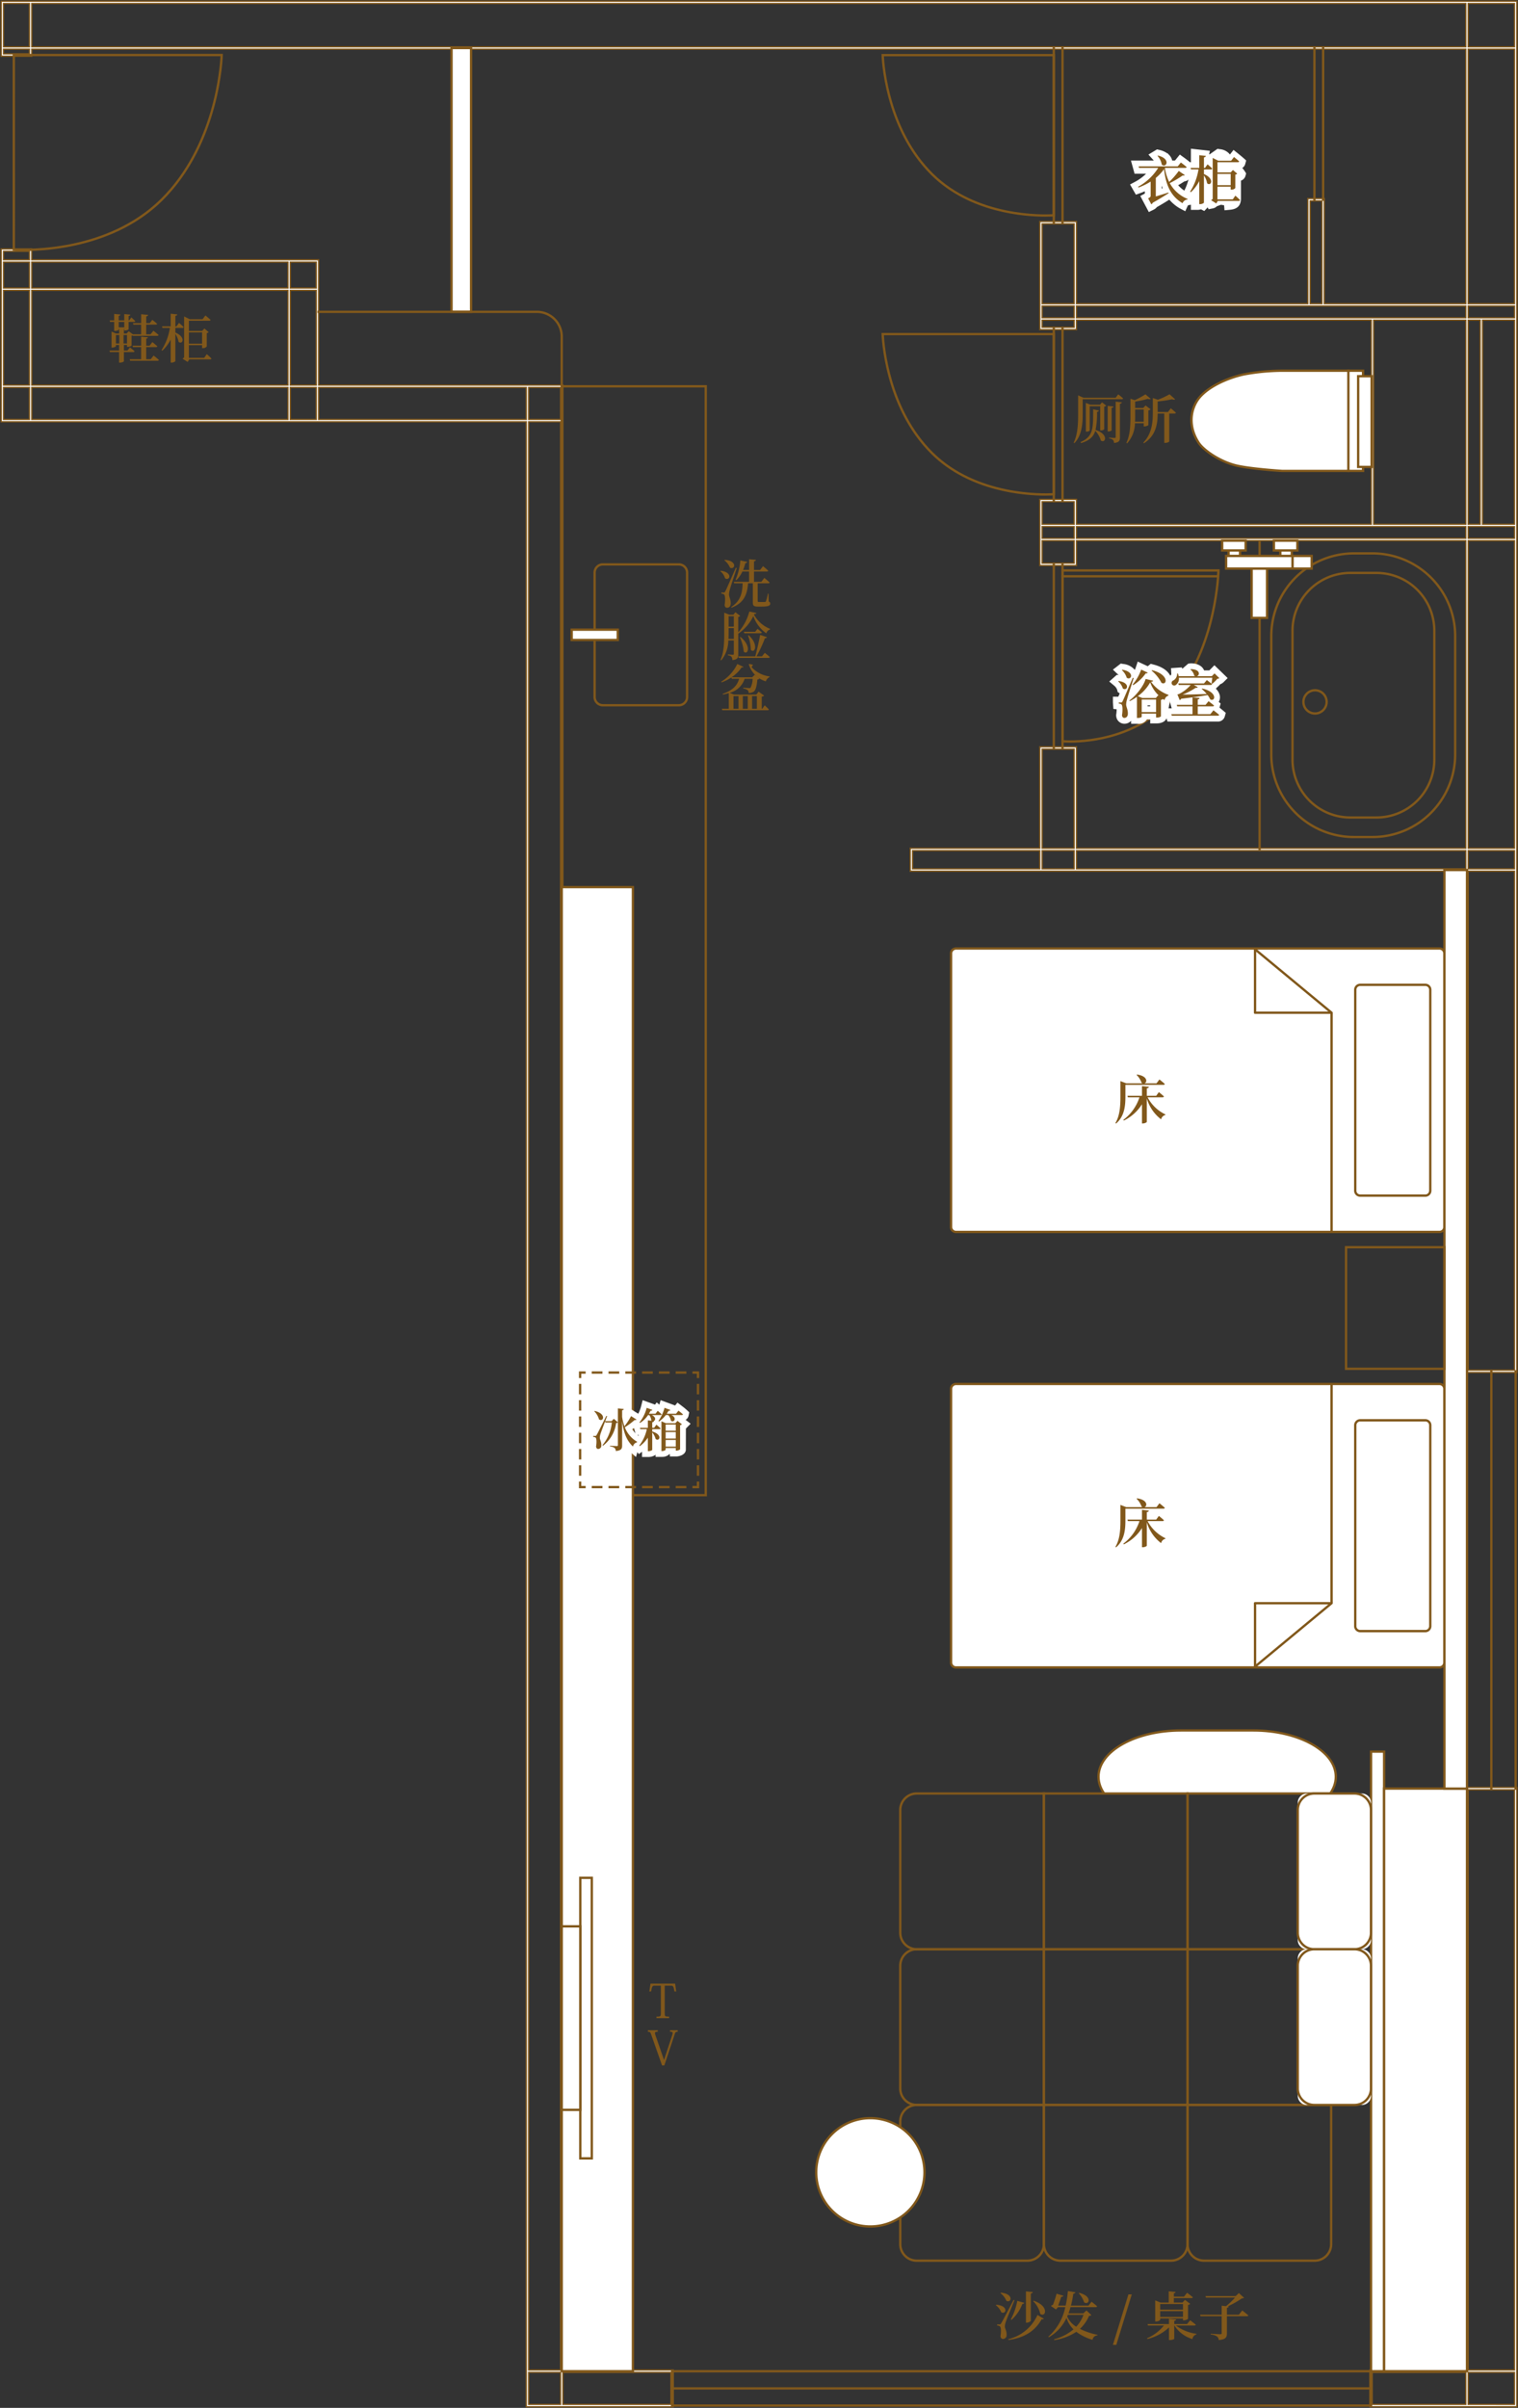
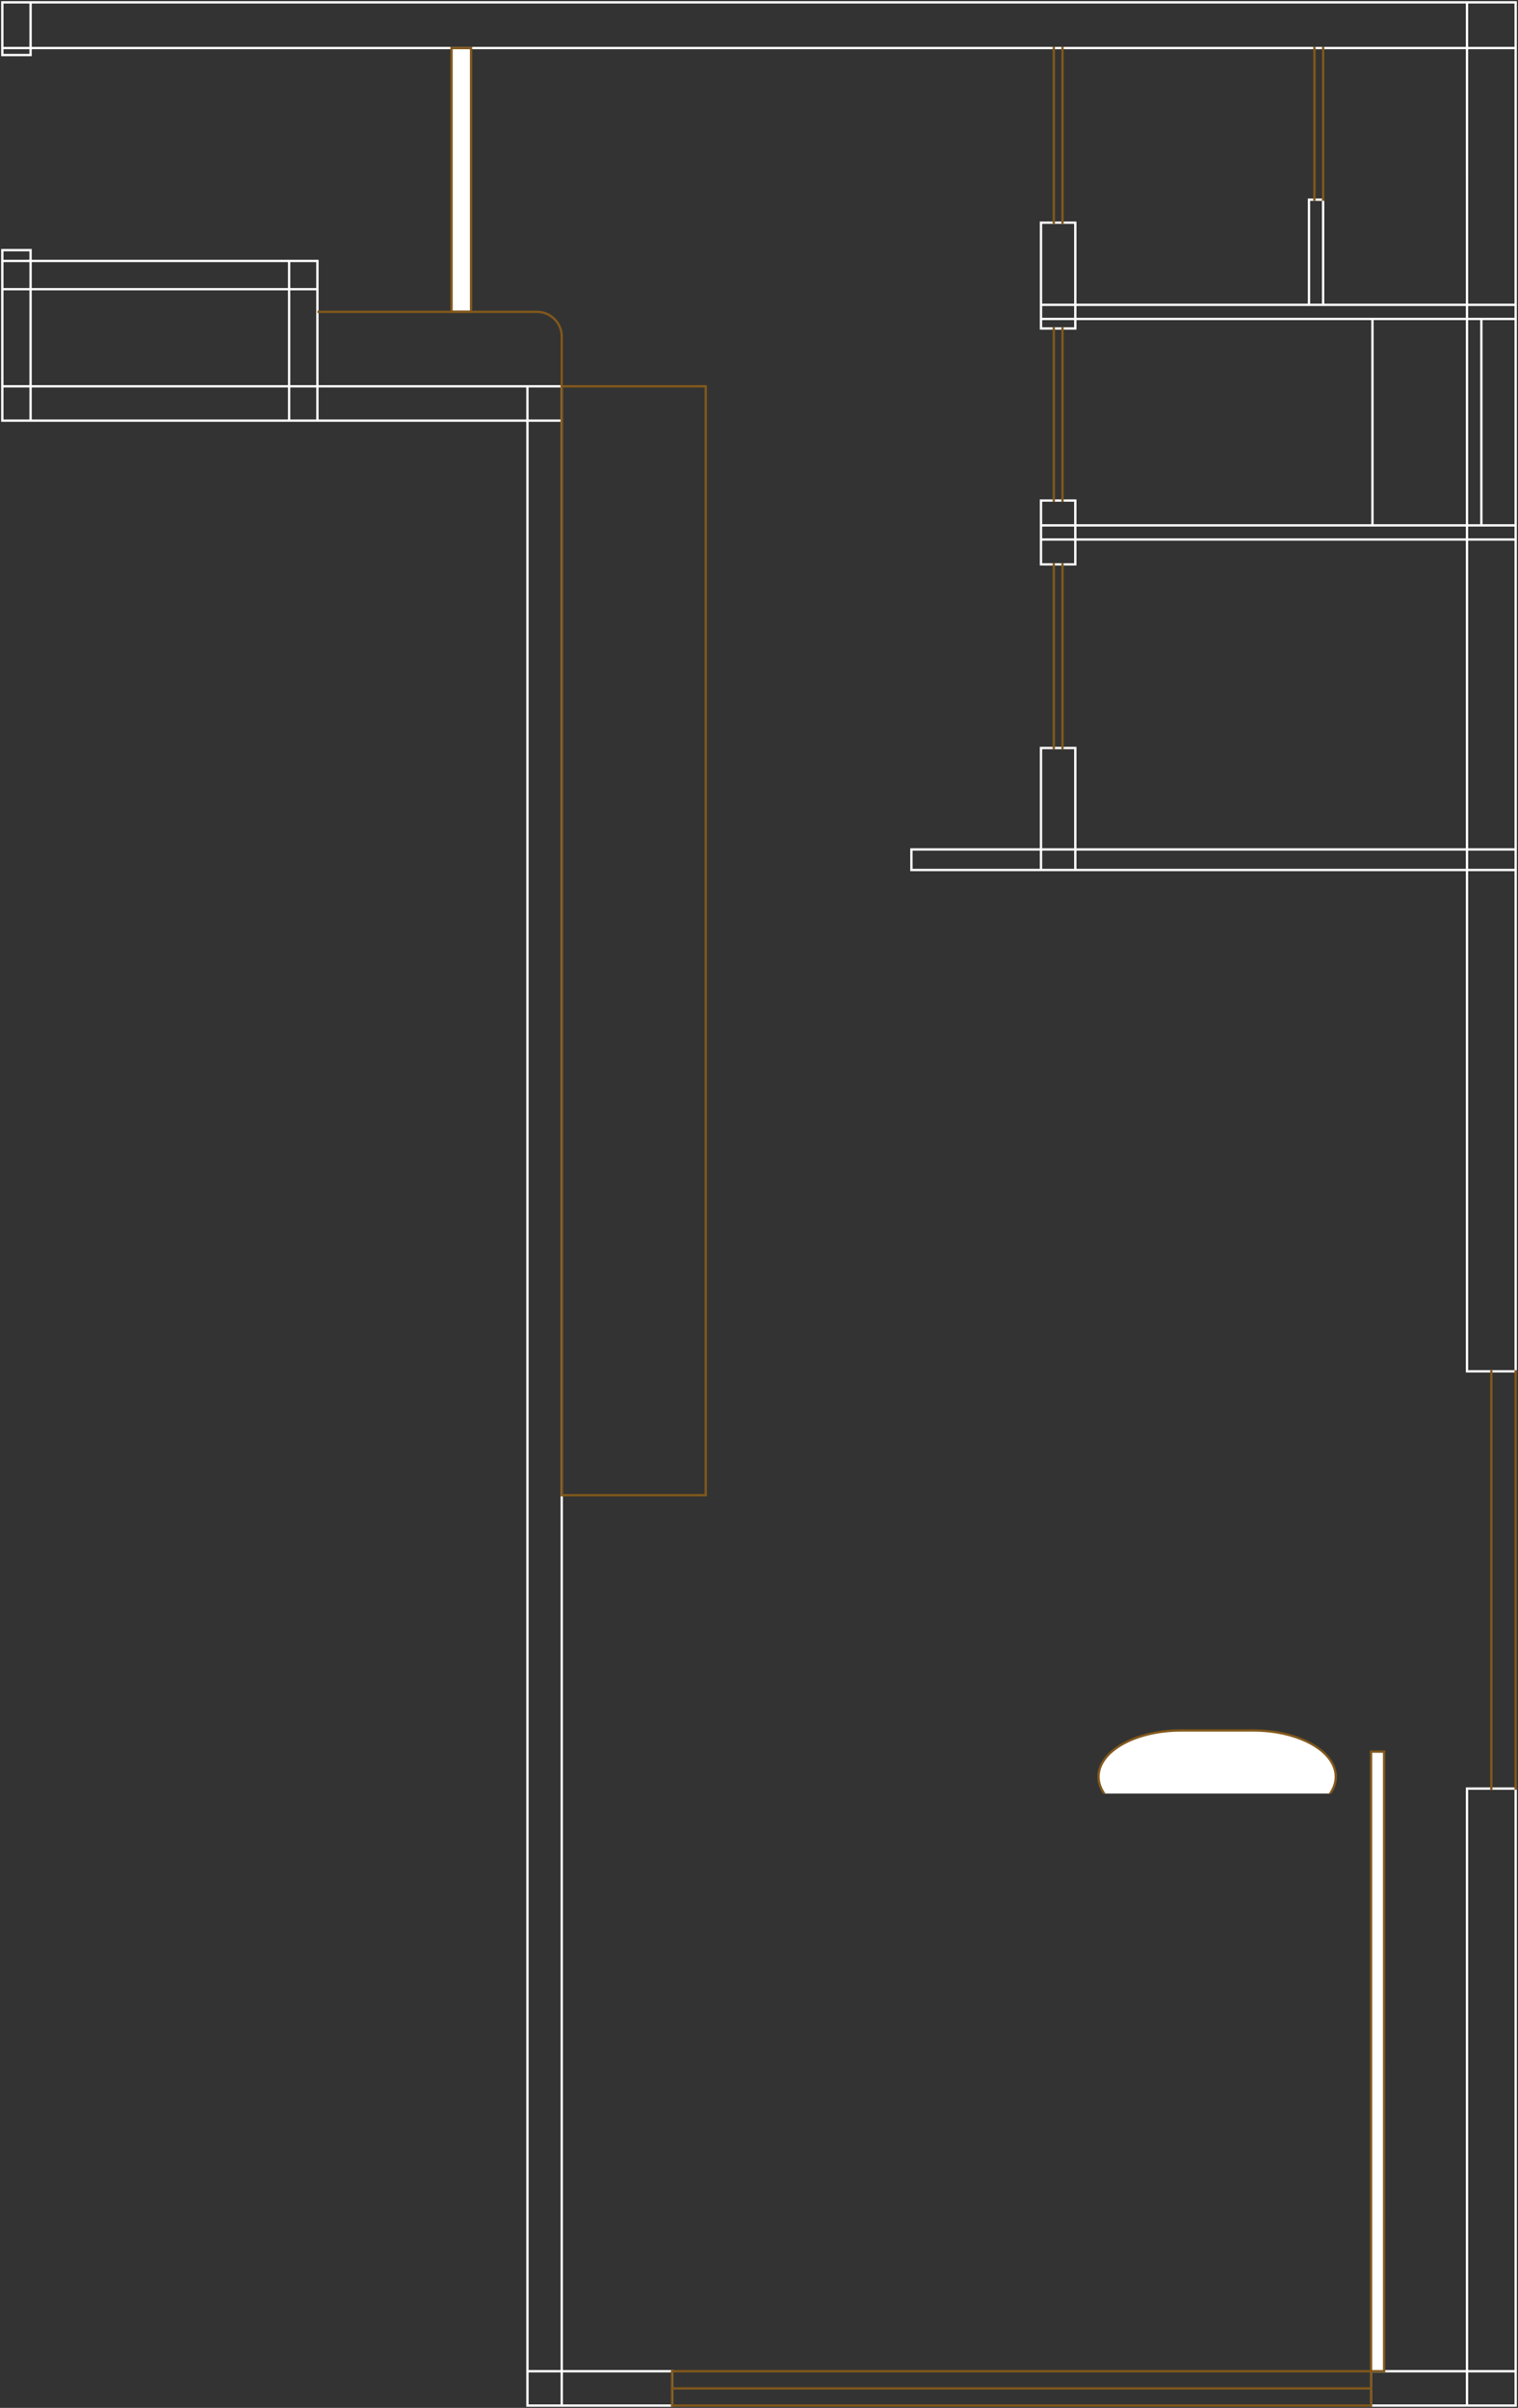
<svg xmlns="http://www.w3.org/2000/svg" width="473.429" height="750.633" viewBox="0 0 473.429 750.633">
  <rect x="0" y="0" width="473.429" height="750.633" fill="#333333" stroke="none" />
  <defs>
    <clipPath id="a">
-       <rect width="473.429" height="750.633" fill="none" />
-     </clipPath>
+       </clipPath>
    <clipPath id="d">
      <rect width="77.864" height="26.03" fill="none" />
    </clipPath>
    <clipPath id="f">
      <rect width="77.103" height="20.084" fill="none" />
    </clipPath>
  </defs>
  <path d="M427.786,739.405H457v9.972H427.786Zm29.942,0h14.444v9.972H457.728Zm0-181.63h14.444v180.9H457.728Zm-.727-.727v181.63H427.059v11.429H472.9V557.048ZM164.7,739.405h9.972v9.972H164.7Zm10.7,0h33.69v9.972H175.4ZM164.7,131.327h9.972V738.68H164.7ZM.927,120.624H9.014V130.6H.927Zm8.815,0H89.654V130.6H9.743Zm80.636,0h8.089V130.6H90.378Zm8.817,0H163.97V130.6H99.2Zm65.5,0h9.972V130.6H164.7ZM.927,90.36H9.014V119.9H.927Zm8.815,0H89.654V119.9H9.743Zm80.636,0h8.089V119.9H90.378ZM.927,81.545H9.014v8.089H.927Zm8.815,0H89.654v8.089H9.743Zm80.636,0h8.089v8.089H90.378ZM.927,78.168H9.014v2.65H.927ZM.2,77.44v53.887H163.97V750.108h45.842V738.679H175.4V119.9H99.2V80.819H9.743V77.44ZM457.728,271.419h14.444V426.967H457.728ZM284.45,265.007h39.684v5.684H284.45Zm40.411,0h9.974v5.684H324.86Zm10.7,0H457v5.684H335.561Zm122.167,0h14.444v5.684H457.728ZM324.86,233.38h9.974v30.9H324.86Zm0-64.987h9.974v7.022H324.86Zm132.868,0h14.444V264.28H457.728ZM324.86,163.985h9.974v3.68H324.86Zm10.7,0H457v3.68H335.561Zm122.167,0h14.446v3.68H457.728ZM324.86,156.236h9.974v7.021H324.86Zm0-56.6h9.974v2.231H324.86Zm103.378,0H457v63.618H428.238Zm29.49,0h3.746v63.618h-3.746Zm4.474,0h9.972v63.618H462.2ZM324.86,95.229h9.974V98.91H324.86Zm10.7,0H457V98.91H335.561Zm122.167,0h14.446V98.91H457.728ZM324.86,69.617h9.974V94.5H324.86Zm83.584-7.164h3.68V94.5h-3.68ZM.927,15.17H9.014v1.462H.927Zm456.8,0h14.444V94.5H457.728ZM.927.929H9.014V14.444H.927Zm8.815,0H457V14.444H9.743Zm447.986,0h14.444V14.444H457.728ZM457,.2H.2V17.359H9.743V15.17H457V94.5H412.853V61.726h-5.135V94.5H335.561V68.888H324.134V102.6h11.427V99.639h91.951v63.618H335.561v-7.749H324.134v20.637h11.427v-7.751H457V264.28H335.561V232.652H324.134V264.28H283.723v7.139H457V427.693h15.9V.2Z" transform="translate(0.162 0.164)" fill="#fff" />
  <g clip-path="url(#a)">
    <path d="M0,0H473.1V427.9H456.8V271.618H283.522v-7.537h40.411V232.453h11.829v31.628H456.8V168.592H335.762v7.751H323.933V155.306h11.829v7.751h91.551V99.838H335.762V102.8H323.933V68.689h11.829V94.3h71.755V61.525h5.535V94.3H456.8V15.371H9.942v2.187H0ZM472.7.4H.4V17.158H9.542V14.971H457.2V94.7H412.652V61.925h-4.735V94.7H335.362V69.089H324.333V102.4h11.029V99.438h92.351v64.019H335.362v-7.751H324.333v20.237h11.029v-7.751H457.2v96.289H335.362V232.853H324.333v31.628H283.922v6.737H457.2V427.5h15.5ZM.728.727H9.215V14.643H.728Zm8.087.4H1.128V14.243H8.815Zm.727-.4H457.2V14.643H9.542Zm447.261.4H9.942V14.243H456.8Zm.728-.4h14.844V14.643H457.531Zm14.444.4H457.931V14.243h14.044ZM.728,14.971H9.215v1.86H.728Zm8.087.4H1.128v1.06H8.815Zm448.716-.4h14.844V94.7H457.531Zm14.444.4H457.931V94.3h14.044Zm-63.73,46.88h4.08V94.7h-4.08Zm3.68.4h-3.28V94.3h3.28Zm-87.264,6.764h10.372V94.7H324.661Zm9.972.4h-9.572V94.3h9.572ZM0,77.241H9.942v3.379H99.395V119.7h76.2V738.479h34.416v11.827H163.769V131.526H0Zm9.542.4H.4v53.485H164.169V749.907h45.444V738.879H175.2V120.1h-76.2V81.019H9.542Zm-8.813.328H9.215v3.05H.728Zm8.087.4H1.128v2.25H8.815ZM.728,81.346H9.215v8.489H.728Zm8.087.4H1.128v7.689H8.815Zm.727-.4H89.853v8.489H9.542Zm79.911.4H9.942v7.689H89.453Zm.727-.4h8.489v8.489H90.179Zm8.089.4H90.579v7.689h7.689ZM.728,90.161H9.215V120.1H.728Zm8.087.4H1.128V119.7H8.815Zm.727-.4H89.853V120.1H9.542Zm79.911.4H9.942V119.7H89.453Zm.727-.4h8.489V120.1H90.179Zm8.089.4H90.579V119.7h7.689Zm226.393,4.468h10.372v4.08H324.661Zm9.972.4h-9.572v3.28h9.572Zm.728-.4H457.2v4.08H335.362Zm121.441.4H335.762v3.28H456.8Zm.727-.4h14.846v4.08H457.529Zm14.446.4H457.929v3.28h14.046ZM324.661,99.438h10.372v2.631H324.661Zm9.972.4h-9.572v1.831h9.572Zm93.405-.4H457.2v64.019H428.039Zm28.763.4H428.439v63.219H456.8Zm.727-.4h4.146v64.019h-4.146Zm3.746.4h-3.346v63.219h3.346Zm.728-.4h10.372v64.019H462Zm9.972.4H462.4v63.219h9.572ZM.728,120.425H9.215V130.8H.728Zm8.087.4H1.128V130.4H8.815Zm.727-.4H89.853V130.8H9.542Zm79.911.4H9.942V130.4H89.453Zm.727-.4h8.489V130.8H90.179Zm8.089.4H90.579V130.4h7.689Zm.727-.4h65.175V130.8H98.995Zm64.775.4H99.395V130.4h64.375Zm.728-.4H174.87V130.8H164.5Zm9.972.4H164.9V130.4h9.572Zm-9.972,10.3H174.87V738.879H164.5Zm9.972.4H164.9V738.479h9.572Zm150.191,24.507h10.372v7.424H324.661Zm9.972.4h-9.572v6.624h9.572Zm-9.972,7.353h10.372v4.08H324.661Zm9.972.4h-9.572v3.28h9.572Zm.728-.4H457.2v4.08H335.362Zm121.441.4H335.762v3.28H456.8Zm.727-.4h14.846v4.08H457.529Zm14.446.4H457.929v3.28h14.046Zm-147.314,4.007h10.372v7.424H324.661Zm9.972.4h-9.572v6.624h9.572Zm122.9-.4h14.844v96.289H457.531Zm14.444.4H457.931v95.489h14.044ZM324.661,233.181h10.372v31.3H324.661Zm9.972.4h-9.572v30.5h9.572Zm-50.385,31.226h40.084v6.084H284.249Zm39.684.4H284.649v5.284h39.284Zm.728-.4h10.372v6.084H324.661Zm9.972.4h-9.572v5.284h9.572Zm.728-.4H457.2v6.084H335.362Zm121.441.4H335.762v5.284H456.8Zm.728-.4h14.844v6.084H457.531Zm14.444.4H457.931v5.284h14.044Zm-14.444,6.01h14.844v155.95H457.531Zm14.444.4H457.931v155.15h14.044ZM456.8,556.849h16.3V750.307H426.86V738.479H456.8Zm15.9.4H457.2v181.63H427.26v11.027H472.7Zm-15.173.327h14.844v181.3H457.529Zm14.444.4H457.929v180.5h14.044Zm-14.444,181.23h14.844v10.372H457.529Zm14.444.4H457.929v9.572h14.044Zm-307.476-.4H174.87V749.58H164.5Zm9.972.4H164.9v9.572h9.572Zm.728-.4h34.088V749.58H175.2Zm33.688.4H175.6v9.572h33.288Zm218.7-.4H457.2V749.58H427.587Zm29.216.4H427.987v9.572H456.8Z" transform="translate(0.163 0.163)" fill="#81581b" />
  </g>
  <rect width="0.727" height="48.009" transform="translate(412.289 14.608)" fill="#81581b" />
  <rect width="0.728" height="48.009" transform="translate(409.571 14.608)" fill="#81581b" />
  <rect width="0.727" height="55.173" transform="translate(331.006 14.606)" fill="#81581b" />
  <rect width="0.728" height="55.173" transform="translate(328.289 14.606)" fill="#81581b" />
  <rect width="0.727" height="54.366" transform="translate(331.006 102.032)" fill="#81581b" />
  <rect width="0.728" height="54.366" transform="translate(328.289 102.032)" fill="#81581b" />
  <rect width="0.727" height="57.963" transform="translate(331.006 175.58)" fill="#81581b" />
  <rect width="0.728" height="57.963" transform="translate(328.289 175.58)" fill="#81581b" />
  <rect width="4.085" height="193.152" transform="translate(427.587 546.054)" fill="#fff" />
  <path d="M240.009,494.295H235.2V300.416h4.812Zm-4.085-.727h3.359V301.143h-3.359Z" transform="translate(192.027 245.275)" fill="#81581b" />
  <rect width="6.091" height="82.243" transform="translate(140.826 14.969)" fill="#fff" />
  <path d="M84.145,91.012H77.328V8.042h6.817Zm-6.091-.728h5.364V8.769H78.055Z" transform="translate(63.134 6.566)" fill="#81581b" />
  <rect width="0.728" height="130.812" transform="translate(464.751 427.133)" fill="#81581b" />
  <rect width="0.728" height="130.812" transform="translate(472.337 427.133)" fill="#81581b" />
  <path d="M115.924,407.479H333.172v9.972H115.924Zm-.728,10.7H333.9V406.751H115.2Z" transform="translate(94.052 332.092)" fill="#81581b" />
  <rect width="218.701" height="0.727" transform="translate(209.248 744.194)" fill="#81581b" />
  <g clip-path="url(#a)">
    <path d="M5.739,70.716c-2,0-3.182-.093-3.237-.1l-.332-.029V9.246H67.735l-.007.372c-.005.274-.768,27.546-18.849,45.382l-.256-.26.256.26C34.428,69.252,13.664,70.716,5.739,70.716m-2.843-.8c3.2.2,28.68,1.128,45.471-15.438,16.724-16.492,18.459-41.188,18.619-44.5H2.9Z" transform="translate(1.772 7.549)" fill="#81581b" />
    <path d="M202.447,59.989c-6.532,0-23.645-1.21-35.555-12.957-14.9-14.7-15.529-37.174-15.534-37.4l-.007-.371h54.1V59.88l-.331.027c-.049.005-1.023.082-2.668.082M152.1,9.99c.151,2.97,1.66,23.069,15.3,36.525,13.7,13.514,34.445,12.853,37.317,12.692V9.99Z" transform="translate(123.57 7.563)" fill="#81581b" />
    <path d="M202.447,107.863c-6.532,0-23.645-1.21-35.555-12.957-14.9-14.7-15.529-37.174-15.534-37.4l-.007-.371h54.1v50.617l-.331.027c-.049.005-1.023.082-2.668.082m-50.348-50c.151,2.97,1.66,23.069,15.3,36.525,13.7,13.516,34.445,12.85,37.317,12.692V57.864Z" transform="translate(123.57 46.649)" fill="#81581b" />
    <path d="M184.993,151.759c-1.506,0-2.4-.082-2.439-.087l-.325-.033V97.7H231.6l-.005.371c-.005.24-.578,24.186-14.15,39.855-10.864,12.543-26.484,13.834-32.449,13.834m-2.038-.785c2.7.185,21.5.834,33.939-13.525,12.479-14.4,13.83-35.942,13.959-39.023h-47.9Z" transform="translate(148.78 79.767)" fill="#81581b" />
    <rect width="48.881" height="0.727" transform="translate(331.008 179.293)" fill="#81581b" />
  </g>
  <path d="M141.888,412.512H96.25V66.1h45.638Zm-44.912-.728h44.185V66.824H96.977Z" transform="translate(78.583 53.965)" fill="#81581b" />
  <g clip-path="url(#a)">
    <rect width="153.862" height="88.358" rx="0.85" transform="translate(296.614 295.688)" fill="#fff" />
    <path d="M315.776,251.669H165a1.911,1.911,0,0,1-1.907-1.909V164.49A1.909,1.909,0,0,1,165,162.583H315.776a1.909,1.909,0,0,1,1.907,1.907v85.27a1.911,1.911,0,0,1-1.907,1.909M165,163.31a1.181,1.181,0,0,0-1.179,1.181v85.27A1.181,1.181,0,0,0,165,250.941H315.776a1.181,1.181,0,0,0,1.179-1.181V164.49a1.181,1.181,0,0,0-1.179-1.181Z" transform="translate(133.157 132.741)" fill="#81581b" />
    <rect width="0.727" height="68.342" transform="translate(414.921 315.704)" fill="#81581b" />
    <path d="M239.513,183.214H215.65a.362.362,0,0,1-.363-.363V163.082a.365.365,0,0,1,.209-.329.374.374,0,0,1,.387.049l23.861,19.768a.365.365,0,0,1,.111.4.36.36,0,0,1-.341.24m-23.5-.727H238.5l-22.489-18.631Z" transform="translate(175.771 132.853)" fill="#81581b" />
    <path d="M254.71,235.257H234.4a1.912,1.912,0,0,1-1.909-1.909V170.724a1.911,1.911,0,0,1,1.909-1.907H254.71a1.909,1.909,0,0,1,1.907,1.907v62.624a1.911,1.911,0,0,1-1.907,1.909M234.4,169.544a1.183,1.183,0,0,0-1.181,1.181v62.624a1.183,1.183,0,0,0,1.181,1.181H254.71a1.183,1.183,0,0,0,1.181-1.181V170.724a1.183,1.183,0,0,0-1.181-1.181Z" transform="translate(189.816 137.831)" fill="#81581b" />
    <rect width="153.862" height="88.358" rx="0.85" transform="translate(296.614 431.443)" fill="#fff" />
    <path d="M315.776,326.406H165a1.911,1.911,0,0,1-1.907-1.909v-85.27A1.909,1.909,0,0,1,165,237.32H315.776a1.909,1.909,0,0,1,1.907,1.907V324.5a1.911,1.911,0,0,1-1.907,1.909M165,238.047a1.181,1.181,0,0,0-1.179,1.181V324.5A1.181,1.181,0,0,0,165,325.678H315.776a1.182,1.182,0,0,0,1.179-1.181v-85.27a1.181,1.181,0,0,0-1.179-1.181Z" transform="translate(133.157 193.76)" fill="#81581b" />
    <rect width="0.727" height="68.342" transform="translate(414.921 431.443)" fill="#81581b" />
    <path d="M215.65,295.439a.332.332,0,0,1-.154-.036.36.36,0,0,1-.209-.327V275.307a.362.362,0,0,1,.363-.363h23.863a.36.36,0,0,1,.341.24.365.365,0,0,1-.111.4l-23.861,19.768a.369.369,0,0,1-.233.084m.363-19.768V294.3L238.5,275.671Z" transform="translate(175.771 224.478)" fill="#81581b" />
    <path d="M254.71,309.993H234.4a1.912,1.912,0,0,1-1.909-1.909V245.46a1.911,1.911,0,0,1,1.909-1.907H254.71a1.909,1.909,0,0,1,1.907,1.907v62.624a1.911,1.911,0,0,1-1.907,1.909M234.4,244.28a1.183,1.183,0,0,0-1.181,1.181v62.624a1.183,1.183,0,0,0,1.181,1.181H254.71a1.183,1.183,0,0,0,1.181-1.181V245.46a1.183,1.183,0,0,0-1.181-1.181Z" transform="translate(189.816 198.849)" fill="#81581b" />
    <rect width="25.857" height="181.63" transform="translate(431.672 557.576)" fill="#fff" />
    <path d="M264.031,489.117H237.445V306.758h26.586Zm-25.857-.727H263.3v-180.9H238.173Z" transform="translate(193.862 250.452)" fill="#81581b" />
    <rect width="7.051" height="286.358" transform="translate(450.478 271.218)" fill="#fff" />
    <path d="M255.578,436.2H247.8V149.112h7.78Zm-7.051-.727h6.325V149.839h-6.325Z" transform="translate(202.315 121.742)" fill="#81581b" />
    <rect width="22.192" height="462.652" transform="translate(175.197 276.554)" fill="#fff" />
    <path d="M119.169,615.429H96.249V152.049h22.92ZM96.977,614.7h21.465V152.777H96.977Z" transform="translate(78.582 124.14)" fill="#81581b" />
    <rect width="3.587" height="87.455" transform="translate(180.979 585.398)" fill="#fff" />
    <path d="M103.749,410.257H99.433V322.076h4.316Zm-3.589-.727h2.861V322.8H100.16Z" transform="translate(81.182 262.959)" fill="#81581b" />
    <rect width="5.782" height="57.198" transform="translate(175.197 600.527)" fill="#fff" />
    <path d="M102.758,388.331H96.25V330.4h6.508Zm-5.782-.727h5.055V331.132H96.977Z" transform="translate(78.583 269.758)" fill="#81581b" />
    <path d="M100.132,237.445H99.4v-2.089h2.089v.727h-1.362Z" transform="translate(81.159 192.156)" fill="#81581b" />
    <path d="M100.132,266.141H99.4v-3.264h.727Zm0-5.075H99.4V257.8h.727Zm0-5.073H99.4v-3.266h.727Zm0-5.075H99.4v-3.264h.727Zm0-5.075H99.4v-3.264h.727Zm0-5.075H99.4V237.5h.727Z" transform="translate(81.159 193.909)" fill="#81581b" />
    <path d="M101.494,256.354H99.4v-2.089h.727v1.362h1.362Z" transform="translate(81.159 207.595)" fill="#81581b" />
    <path d="M131.122,255.742h-3.346v-.727h3.346Zm-5.237,0H122.54v-.727h3.346Zm-5.235,0H117.3v-.727h3.346Zm-5.237,0h-3.346v-.727h3.346Zm-5.237,0h-3.344v-.727h3.344Zm-5.235,0H101.6v-.727h3.346Z" transform="translate(82.948 208.207)" fill="#81581b" />
    <path d="M120.981,256.354h-2.089v-.727h1.362v-1.362h.727Z" transform="translate(97.07 207.595)" fill="#81581b" />
    <path d="M120.369,266.141h-.727v-3.264h.727Zm0-5.075h-.727V257.8h.727Zm0-5.075h-.727v-3.264h.727Zm0-5.073h-.727v-3.266h.727Zm0-5.075h-.727v-3.264h.727Zm0-5.075h-.727V237.5h.727Z" transform="translate(97.682 193.909)" fill="#81581b" />
    <path d="M120.981,237.445h-.727v-1.362h-1.362v-.727h2.089Z" transform="translate(97.07 192.156)" fill="#81581b" />
    <path d="M131.122,236.083h-3.346v-.727h3.346Zm-5.237,0h-3.344v-.727h3.344Zm-5.235,0H117.3v-.727h3.346Zm-5.237,0h-3.346v-.727h3.346Zm-5.235,0h-3.346v-.727h3.346Zm-5.237,0H101.6v-.727h3.346Z" transform="translate(82.948 192.156)" fill="#81581b" />
    <path d="M232.76,94.865h25.32V63.622H232.76a66.766,66.766,0,0,0-11.847,1.146c-5.351,1.148-12.23,4.3-14.713,8.408s-1.993,9,.668,12.995c1.337,2.005,5.951,5.453,11.178,6.879,4.2,1.146,14.713,1.815,14.713,1.815" transform="translate(167.029 51.944)" fill="#fff" />
    <path d="M258.609,95.392H232.9c-.431-.027-10.6-.685-14.786-1.827-5.344-1.459-10.043-5.019-11.384-7.03-2.881-4.32-3.133-9.322-.678-13.382,2.563-4.24,9.545-7.418,14.948-8.575a67.576,67.576,0,0,1,11.923-1.155h25.683Zm-25.67-.727H257.88V64.149H232.926a66.951,66.951,0,0,0-11.771,1.139c-5.255,1.126-12.027,4.185-14.479,8.241-2.307,3.813-2.06,8.525.659,12.6,1.277,1.915,5.8,5.319,10.971,6.73,4.06,1.106,14.232,1.777,14.631,1.8" transform="translate(166.864 51.781)" fill="#81581b" />
    <line y2="31.243" transform="translate(420.523 115.567)" fill="#fff" />
    <rect width="0.727" height="31.971" transform="translate(420.159 115.201)" fill="#81581b" />
    <rect width="4.203" height="28.28" transform="translate(423.58 117.287)" fill="#fff" />
    <path d="M237.922,93.377H232.99V64.368h4.932Zm-4.2-.727H237.2V65.1h-3.477Z" transform="translate(190.225 52.553)" fill="#81581b" />
    <path d="M128.523,141.3H104.831a2.941,2.941,0,0,1-2.937-2.939V99.6a2.94,2.94,0,0,1,2.937-2.937h23.692A2.94,2.94,0,0,1,131.46,99.6v38.759a2.941,2.941,0,0,1-2.937,2.939M104.831,97.388a2.213,2.213,0,0,0-2.211,2.211v38.759a2.212,2.212,0,0,0,2.211,2.211h23.692a2.212,2.212,0,0,0,2.211-2.211V99.6a2.213,2.213,0,0,0-2.211-2.211Z" transform="translate(83.191 78.919)" fill="#81581b" />
    <rect width="14.366" height="3.206" transform="translate(178.303 196.295)" fill="#fff" />
    <path d="M113.055,111.8H97.96v-3.933h15.095Zm-14.368-.728h13.64v-2.478H98.687Z" transform="translate(79.979 88.066)" fill="#81581b" />
  </g>
  <g transform="translate(98.995 94.395)">
    <g clip-path="url(#d)">
      <path d="M127.1,87.261H57.533a8.1,8.1,0,0,1-8.087-8.089V61.406a8.1,8.1,0,0,1,8.087-8.087H127.1a8.1,8.1,0,0,1,8.087,8.087V79.173a8.1,8.1,0,0,1-8.087,8.089M57.533,54.046a7.368,7.368,0,0,0-7.36,7.36V79.173a7.369,7.369,0,0,0,7.36,7.36H127.1a7.368,7.368,0,0,0,7.36-7.36V61.406a7.367,7.367,0,0,0-7.36-7.36Z" transform="translate(-58.625 -50.863)" fill="#81581b" />
    </g>
  </g>
  <g clip-path="url(#a)">
    <path d="M262.314,252.477h-31.4V213.85h31.4Zm-30.676-.727h29.948V214.578H231.638Z" transform="translate(188.527 174.598)" fill="#81581b" />
  </g>
  <g transform="translate(340.998 539.024)">
    <g clip-path="url(#f)">
      <path d="M214.355,296.98c-14.159,0-25.745,6.49-25.745,14.424s11.585,14.423,25.745,14.423h22.522c14.159,0,25.745-6.49,25.745-14.423s-11.585-14.424-25.745-14.424Z" transform="translate(-187.008 -296.555)" fill="#fff" />
      <path d="M237.038,326.355h-22.52c-14.4,0-26.108-6.634-26.108-14.788s11.711-14.786,26.108-14.786h22.52c14.4,0,26.11,6.634,26.11,14.786s-11.712,14.788-26.11,14.788m-22.52-28.847c-14,0-25.383,6.309-25.383,14.059s11.387,14.059,25.383,14.059h22.52c14,0,25.383-6.307,25.383-14.059s-11.387-14.059-25.383-14.059Z" transform="translate(-187.171 -296.717)" fill="#81581b" />
    </g>
  </g>
  <g clip-path="url(#a)">
    <path d="M199.893,356.876H159.882a5.519,5.519,0,0,1-5.513-5.513V313.116a5.518,5.518,0,0,1,5.513-5.513h40.011ZM159.882,308.33a4.792,4.792,0,0,0-4.786,4.786v38.247a4.79,4.79,0,0,0,4.786,4.785h39.284V308.33Z" transform="translate(126.035 251.142)" fill="#81581b" />
    <path d="M199.893,383.6H159.882a5.52,5.52,0,0,1-5.513-5.515V339.842a5.518,5.518,0,0,1,5.513-5.513h40.011Zm-40.011-48.548a4.792,4.792,0,0,0-4.786,4.786v38.247a4.79,4.79,0,0,0,4.786,4.786h39.284v-47.82Z" transform="translate(126.035 272.963)" fill="#81581b" />
    <path d="M194.382,410.328h-34.5a5.52,5.52,0,0,1-5.513-5.515V366.566a5.518,5.518,0,0,1,5.513-5.511h40.011v43.758a5.519,5.519,0,0,1-5.511,5.515m-34.5-48.547a4.791,4.791,0,0,0-4.786,4.785v38.247a4.79,4.79,0,0,0,4.786,4.786h34.5a4.79,4.79,0,0,0,4.785-4.786V361.782Z" transform="translate(126.035 294.783)" fill="#81581b" />
    <path d="M224.557,356.876H179.031V307.6h45.526Zm-44.8-.728H223.83V308.33H179.758Z" transform="translate(146.17 251.142)" fill="#81581b" />
    <path d="M224.557,383.6H179.031V334.328h45.526Zm-44.8-.727H223.83v-47.82H179.758Z" transform="translate(146.17 272.962)" fill="#81581b" />
    <path d="M219.044,410.328h-34.5a5.52,5.52,0,0,1-5.513-5.515V361.055h45.526v43.758a5.52,5.52,0,0,1-5.513,5.515m-39.286-48.547v43.032a4.79,4.79,0,0,0,4.786,4.786h34.5a4.79,4.79,0,0,0,4.786-4.786V361.782Z" transform="translate(146.17 294.783)" fill="#81581b" />
    <path d="M249.218,356.876H203.694V307.6h45.524Zm-44.8-.728h44.071V308.33H204.421Z" transform="translate(166.306 251.142)" fill="#81581b" />
    <path d="M249.218,383.6H203.694V334.328h45.524Zm-44.8-.727h44.071v-47.82H204.421Z" transform="translate(166.306 272.962)" fill="#81581b" />
    <path d="M243.7,410.328h-34.5a5.519,5.519,0,0,1-5.511-5.515V361.055h45.524v43.758a5.52,5.52,0,0,1-5.513,5.515m-39.284-48.547v43.032a4.79,4.79,0,0,0,4.785,4.786h34.5a4.79,4.79,0,0,0,4.786-4.786V361.782Z" transform="translate(166.306 294.783)" fill="#81581b" />
    <path d="M2.835,0H20.006A2.834,2.834,0,0,1,22.84,2.834V45.712a2.834,2.834,0,0,1-2.834,2.834H2.835A2.835,2.835,0,0,1,0,45.711V2.835A2.835,2.835,0,0,1,2.835,0Z" transform="translate(404.745 559.109)" fill="#fff" />
    <path d="M240.676,356.876H228.133a5.519,5.519,0,0,1-5.511-5.513V313.116a5.518,5.518,0,0,1,5.511-5.513h12.543a5.518,5.518,0,0,1,5.513,5.513v38.247a5.519,5.519,0,0,1-5.513,5.513M228.133,308.33a4.791,4.791,0,0,0-4.785,4.786v38.247a4.79,4.79,0,0,0,4.785,4.785h12.543a4.79,4.79,0,0,0,4.786-4.785V313.116a4.792,4.792,0,0,0-4.786-4.786Z" transform="translate(181.76 251.142)" fill="#81581b" />
    <path d="M2.835,0h17.17A2.835,2.835,0,0,1,22.84,2.835V45.712a2.834,2.834,0,0,1-2.834,2.834H2.835A2.835,2.835,0,0,1,0,45.711V2.835A2.835,2.835,0,0,1,2.835,0Z" transform="translate(404.745 607.655)" fill="#fff" />
    <path d="M240.676,383.6H228.133a5.519,5.519,0,0,1-5.511-5.515V339.842a5.518,5.518,0,0,1,5.511-5.513h12.543a5.518,5.518,0,0,1,5.513,5.513v38.247a5.52,5.52,0,0,1-5.513,5.515m-12.543-48.548a4.791,4.791,0,0,0-4.785,4.786v38.247a4.79,4.79,0,0,0,4.785,4.786h12.543a4.79,4.79,0,0,0,4.786-4.786V339.842a4.792,4.792,0,0,0-4.786-4.786Z" transform="translate(181.76 272.963)" fill="#81581b" />
    <path d="M250.043,183.919H244.18a26.138,26.138,0,0,1-26.108-26.11V120.883A26.138,26.138,0,0,1,244.18,94.775h5.863a26.14,26.14,0,0,1,26.11,26.108v36.927a26.14,26.14,0,0,1-26.11,26.11M244.18,95.5A25.409,25.409,0,0,0,218.8,120.883v36.927a25.409,25.409,0,0,0,25.381,25.381h5.863a25.409,25.409,0,0,0,25.381-25.381V120.883A25.409,25.409,0,0,0,250.043,95.5Z" transform="translate(178.045 77.379)" fill="#81581b" />
    <path d="M248.292,175.1H240.1a18.406,18.406,0,0,1-18.384-18.386v-40.2A18.4,18.4,0,0,1,240.1,98.125h8.192a18.4,18.4,0,0,1,18.384,18.384v40.2A18.406,18.406,0,0,1,248.292,175.1M240.1,98.852a17.678,17.678,0,0,0-17.658,17.658v40.2A17.678,17.678,0,0,0,240.1,174.37h8.192a17.677,17.677,0,0,0,17.656-17.658v-40.2a17.677,17.677,0,0,0-17.656-17.658Z" transform="translate(181.02 80.114)" fill="#81581b" />
    <rect width="0.727" height="96.628" transform="translate(392.478 168.354)" fill="#81581b" />
    <rect width="3.564" height="3.191" transform="translate(383.173 170.216)" fill="#fff" />
    <path d="M215.037,97.428h-4.29v-3.92h4.29Zm-3.564-.728h2.837V94.235h-2.837Z" transform="translate(172.064 76.345)" fill="#81581b" />
    <rect width="7.32" height="3.059" transform="translate(381.166 168.541)" fill="#fff" />
    <path d="M217.69,96.371h-8.049V92.586h8.049Zm-7.322-.727h6.594V93.313h-6.594Z" transform="translate(171.161 75.592)" fill="#81581b" />
    <rect width="3.564" height="3.191" transform="translate(399.305 170.216)" fill="#fff" />
    <path d="M223.918,97.428h-4.29v-3.92h4.29Zm-3.564-.728h2.837V94.235h-2.837Z" transform="translate(179.315 76.345)" fill="#81581b" />
    <rect width="7.32" height="3.059" transform="translate(397.298 168.541)" fill="#fff" />
    <path d="M226.57,96.371h-8.049V92.586h8.049Zm-7.32-.727h6.594V93.313h-6.594Z" transform="translate(178.411 75.592)" fill="#81581b" />
    <rect width="4.794" height="17.024" transform="translate(390.366 175.603)" fill="#fff" />
    <path d="M220.227,114.226h-5.522V96.474h5.522Zm-4.794-.728H219.5V97.2h-4.067Z" transform="translate(175.296 78.766)" fill="#81581b" />
    <rect width="20.731" height="3.936" transform="translate(382.397 173.315)" fill="#fff" />
    <path d="M231.777,99.879H210.319V95.214h21.458Zm-20.731-.728h20v-3.21h-20Z" transform="translate(171.715 77.737)" fill="#81581b" />
    <rect width="5.96" height="3.936" transform="translate(403.128 173.315)" fill="#fff" />
    <path d="M228.419,99.879h-6.688V95.214h6.688Zm-5.96-.728h5.233v-3.21h-5.233Z" transform="translate(181.032 77.737)" fill="#81581b" />
    <path d="M227.575,126.233a3.983,3.983,0,1,1,3.982-3.983,3.989,3.989,0,0,1-3.982,3.983m0-7.239a3.255,3.255,0,1,0,3.255,3.255,3.261,3.261,0,0,0-3.255-3.255" transform="translate(182.552 96.56)" fill="#81581b" />
    <path d="M140.141,380.4a16.882,16.882,0,1,0,16.882-16.882A16.882,16.882,0,0,0,140.141,380.4" transform="translate(114.418 296.793)" fill="#fff" />
    <path d="M157.187,397.81a17.246,17.246,0,1,1,17.245-17.247,17.266,17.266,0,0,1-17.245,17.247m0-33.766a16.519,16.519,0,1,0,16.519,16.519,16.536,16.536,0,0,0-16.519-16.519" transform="translate(114.256 296.63)" fill="#81581b" />
  </g>
  <g clip-path="url(#a)">
    <path d="M116.286,341.056v8.525c0,1.061.058,1.133,1.364,1.133v.465h-3.934v-.465c1.291,0,1.364-.073,1.364-1.133v-8.525h-1.771c-.857,0-.959.073-1.279,1.816h-.538l.349-2.441h7.684l.334,2.441h-.538c-.32-1.758-.436-1.816-1.262-1.816Z" transform="translate(91.028 277.945)" fill="#81581b" />
    <path d="M116.3,357.654,118.813,350a2.76,2.76,0,0,0,.145-.681c0-.349-.232-.422-.812-.422v-.465h2.4v.465c-.61,0-.727.131-.959.828l-3.21,9.673h-.712l-3.339-9.469c-.322-.915-.409-1.032-1.09-1.032v-.465h3.093v.465c-.639,0-.872.1-.872.422a2.394,2.394,0,0,0,.16.7l2.643,7.638Z" transform="translate(90.816 284.477)" fill="#81581b" />
    <path d="M209.958,32.767c-.116.147-.263.229-.639.131a31.24,31.24,0,0,1-4.038,2.389,10.937,10.937,0,0,0,5.593,4.937l-.049.163a1.837,1.837,0,0,0-1.553,1.161c-3.37-2.011-5.151-5.119-5.773-10.628a13.947,13.947,0,0,1-2.568,2.746v5.773c1.112-.343,2.536-.768,3.925-1.226l.065.213c-1,.638-2.812,1.8-4.923,2.959a1.113,1.113,0,0,1-.474.509l-.981-1.849c.67-.36.785-.523.785-.834v-4.4a20.034,20.034,0,0,1-3.795,1.849l-.131-.231a17.082,17.082,0,0,0,6.279-5.885H195.7l-.131-.476h12.2l.981-1.21s1.128.819,1.8,1.424c-.035.18-.213.262-.458.262H203.76a14.69,14.69,0,0,0,1.341,4.381,25.111,25.111,0,0,0,2.992-3.433ZM201.617,26.7c4.072.965,2.65,3.991,1.177,2.83a5.241,5.241,0,0,0-1.341-2.732Z" transform="translate(159.537 21.799)" fill="#81581b" />
    <path d="M199.878,45.182l-2.659-5.012,1.42-.763V38.7c-.45.2-.9.38-1.366.545l-1.433.514-1.816-3.181,1.655-.877a14.811,14.811,0,0,0,3.34-2.465h-3.577l-1.137-4.109h7.124c-.064-.082-.129-.16-.194-.234l-1.48-1.635,2.687-1.62.721.171a6.58,6.58,0,0,1,2.619,1.179l.113-.162.033.28a3.644,3.644,0,0,1,1.241,2.022h.861l1.52-1.873,1.393,1.01c.049.035,1.215.883,1.949,1.544l.756.681-.187,1a2.09,2.09,0,0,1-.627,1.146l.877.6-1.2,1.524a2.21,2.21,0,0,1-1.548.861c-.578.389-1.241.8-1.929,1.193a9.639,9.639,0,0,0,3.673,2.612l1.488.632-.812,2.761-1.3.254-.839,1.855-1.778-.946a12.6,12.6,0,0,1-3.192-2.676c-.986.625-2.352,1.47-3.882,2.327a2.783,2.783,0,0,1-.93.757Zm4-8.23v.9l.3-.094c-.107-.262-.205-.529-.3-.8" transform="translate(158.411 20.928)" fill="#fff" />
    <path d="M207.674,33c2.681,1.471,1.668,3.419.752,2.583a5.137,5.137,0,0,0-.752-2.109v7.931c0,.18-.574.49-1.046.49h-.28V35.242a13.414,13.414,0,0,1-1.717,2.879l-.229-.213a22.535,22.535,0,0,0,1.767-6.737h-1.539L204.5,30.7h1.846V26.674l1.9.213c-.049.229-.163.392-.572.458V30.7l.654-1s.768.7,1.21,1.21c-.049.182-.2.263-.425.263h-1.439Zm3.271-.638c0,2.779-.147,6.754-2.634,9.451l-.245-.129c1.455-2.83,1.569-6.279,1.569-9.306V28.1l1.539.621h6.067l.883-1.128s.981.785,1.6,1.341c-.049.18-.214.262-.441.262h-8.339ZM216,39.347c-1.028.409-2.5,1-4.528,1.733a.561.561,0,0,1-.394.378l-.719-1.522c.621-.065,1.749-.213,3.106-.409.1-.7.214-1.6.263-2.24l1.651.311c-.049.2-.229.36-.589.376-.212.441-.49.965-.8,1.471.621-.1,1.308-.213,1.978-.327Zm2.83-7.914a11.714,11.714,0,0,1,.965,1.21.366.366,0,0,1-.392.262h-1.081v7.277c0,1-.178,1.537-1.651,1.684a1.559,1.559,0,0,0-.276-.9,1.656,1.656,0,0,0-1.046-.441v-.245s1.175.082,1.439.082c.229,0,.294-.065.294-.278V32.9h-1.669c.084.082.147.163.212.229-.033.18-.18.262-.409.262h-3.825l-.131-.474H212.7V31.466h-1.506l-.131-.474H212.7V29.437l1.651.163c-.033.2-.18.345-.523.409v.983h.36l.6-.868a15.569,15.569,0,0,1,1.128,1.081c-.033.18-.18.262-.409.262h-1.684v1.455h.2l.572-.834s.378.343.719.719l-.082-.376h1.849V29.469l1.846.213c-.047.231-.211.378-.6.441v2.242ZM211.5,37.467c2.191,1.242,1.048,2.779.245,1.962a5.5,5.5,0,0,0-.458-1.9Zm2.879-3.778,1.079.834-.1-.294.229-.065c2.323,2,1.161,3.974.294,3.024a8.321,8.321,0,0,0-.376-2.518.971.971,0,0,1-.507.213V36.96c-.016.114-.539.327-.866.327h-.163v-.343h-1.52v.18c0,.1-.458.327-.885.327h-.147V33.787l1.1.49h1.308Zm-.409,1.063h-1.52v1.717h1.52Zm-.7-8.159c3.3.507,2.078,2.763.866,1.9a4.6,4.6,0,0,0-1.03-1.782Z" transform="translate(166.885 21.711)" fill="#81581b" />
    <path d="M209.727,44.952l-1.023-.541a3.359,3.359,0,0,1-1.052.18h-2.094v-3.21L203.21,39.2l.583-1.21a17.28,17.28,0,0,0,1.279-4.132h-.8l-1.123-4.107h2.41V25.518l5.916.665-.231,1.064.169.069-.027-.029,2.463-1.726.719.111a4.464,4.464,0,0,1,3.164,1.657l1.119-1.431,1.433,1.15s1.028.823,1.678,1.4l.83.743-.285,1.077a2.107,2.107,0,0,1-.923,1.261,9.9,9.9,0,0,1,.767,1.015l.431.679-.214.777a2.154,2.154,0,0,1-1.406,1.475v5.576c0,2.129-1.075,3.271-3.288,3.493l-1.833.183-.134-1.568L214.915,43c-.4.151-.823.309-1.279.478a2.293,2.293,0,0,1-1.181.641l-1.391.276-.28-.59c-.036.042-.073.082-.111.124Z" transform="translate(165.86 20.834)" fill="#fff" />
    <path d="M209.958,32.767c-.116.147-.263.229-.639.131a31.24,31.24,0,0,1-4.038,2.389,10.937,10.937,0,0,0,5.593,4.937l-.049.163a1.837,1.837,0,0,0-1.553,1.161c-3.37-2.011-5.151-5.119-5.773-10.628a13.947,13.947,0,0,1-2.568,2.746v5.773c1.112-.343,2.536-.768,3.925-1.226l.065.213c-1,.638-2.812,1.8-4.923,2.959a1.113,1.113,0,0,1-.474.509l-.981-1.849c.67-.36.785-.523.785-.834v-4.4a20.034,20.034,0,0,1-3.795,1.849l-.131-.231a17.082,17.082,0,0,0,6.279-5.885H195.7l-.131-.476h12.2l.981-1.21s1.128.819,1.8,1.424c-.035.18-.213.262-.458.262H203.76a14.69,14.69,0,0,0,1.341,4.381,25.111,25.111,0,0,0,2.992-3.433ZM201.617,26.7c4.072.965,2.65,3.991,1.177,2.83a5.241,5.241,0,0,0-1.341-2.732Z" transform="translate(159.537 21.799)" fill="#81581b" />
    <path d="M208.641,32.508c3.484,1.488,2.176,3.94,1,2.877a6.362,6.362,0,0,0-1-2.452V41.4c0,.163-.619.49-1.159.49h-.294V34.7a12.728,12.728,0,0,1-2.618,3.484l-.229-.2a17.967,17.967,0,0,0,2.6-6.917h-2.323l-.129-.476h2.7V26.637l2.058.213c-.047.245-.163.392-.6.458v3.286h.329l.8-1.112s.917.768,1.457,1.326a.393.393,0,0,1-.425.262h-2.16Zm9.8,6.737s.934.8,1.457,1.373c-.034.18-.2.262-.41.262h-6.508l-.489.8-1.589-1a2.4,2.4,0,0,1,.476-.392v-12.8l1.733.866h4.023l.883-1.161s1.014.8,1.618,1.373c-.031.18-.212.262-.423.262h-6.345V32h4.12v-.016H217l.7-.737,1.324,1.146a1.047,1.047,0,0,1-.589.294v4.169a1.414,1.414,0,0,1-1.193.507h-.262v-.915h-4.12v3.958h4.774Zm-5.575-3.271h4.122v-3.5h-4.122Z" transform="translate(166.834 21.748)" fill="#81581b" />
    <path d="M23.284,65.779V68.64c0,.1-.492.425-1.261.425h-.229V65.779H18.934L18.8,65.3h2.992V63.57h-1v.394c0,.114-.589.409-1.177.409h-.18V59.385l1.439.6h.932V58.533H21.68v.262c0,.133-.621.378-1.161.378h-.262v-2.8H18.983l-.131-.474h1.406V53.874l1.945.2c-.033.2-.163.343-.523.409V55.9H23.4V53.923l1.9.18c-.033.213-.163.36-.539.425V55.9h.163l.687-.932s.768.67,1.21,1.144c-.033.18-.18.262-.392.262H24.756v2.291c0,.129-.589.376-1.112.376H23.4v-.509h-.113V59.99h.832l.672-.719,1.308.965h2.567V57.209h-2.42l-.131-.458h2.55V53.972l2.191.213c-.031.229-.178.392-.6.458v2.109h1.1l.8-1.03s.932.719,1.488,1.242c-.033.18-.2.245-.409.245H30.248v3.026h1.342l.9-1.113s1,.754,1.618,1.326c-.049.18-.213.262-.441.262H26l-.049-.147a1.381,1.381,0,0,1-.278.082v3.122a2.02,2.02,0,0,1-1.177.376h-.229V63.57h-.981V65.3h1.1l.785-.983s.9.688,1.439,1.2c-.049.18-.18.262-.409.262ZM20.8,63.1H21.86V60.464H20.8Zm.883-5.035H23.4V56.377H21.68Zm1.5,5.035h1.079V60.464H23.184Zm9.371,3.746s1.03.8,1.651,1.373c-.049.18-.213.262-.441.262H25.23L25.1,68h3.564V64.226H26.129L26,63.783h2.665V60.971l2.111.213c-.035.2-.147.343-.525.409v2.191H31.3l.866-1.128s.981.785,1.553,1.324c-.049.18-.213.247-.425.247H30.248V68h1.408Z" transform="translate(15.352 43.985)" fill="#81581b" />
    <path d="M32.04,59.708c3.484,1.489,2.174,3.942,1,2.879a6.37,6.37,0,0,0-1-2.454V68.6c0,.163-.621.49-1.161.49h-.294V61.9a12.651,12.651,0,0,1-2.616,3.482l-.229-.2a17.945,17.945,0,0,0,2.6-6.917H28.016l-.129-.474h2.7V53.837l2.06.214c-.049.243-.163.391-.6.458V57.8h.327l.8-1.112s.917.768,1.457,1.324a.392.392,0,0,1-.425.262H32.04Zm9.8,6.737s.932.8,1.455,1.375c-.033.18-.2.262-.409.262H36.374l-.49.8-1.588-1a2.349,2.349,0,0,1,.476-.394v-12.8l1.733.866h4.023l.883-1.161s1.014.8,1.618,1.373c-.033.18-.213.262-.425.262H36.259V59.2h4.122v-.018H40.4l.7-.736,1.324,1.144a1.031,1.031,0,0,1-.589.294v4.171a1.414,1.414,0,0,1-1.193.507h-.262v-.915H36.259v3.956h4.775Zm-5.576-3.27h4.122v-3.5H36.259Z" transform="translate(22.648 43.955)" fill="#81581b" />
    <path d="M198.243,67.676s.966.737,1.522,1.277c-.033.18-.2.262-.425.262H187.158V73.5c0,2.944-.1,6.8-2.583,9.4l-.231-.147c1.326-2.7,1.391-6.149,1.391-9.238V67.988l1.668.752h10.041Zm-6.016,5.07a.554.554,0,0,1-.6.361,26,26,0,0,1-.458,5.675c4.252,1.339,3.073,4.332,1.651,3.286a7.7,7.7,0,0,0-1.733-3.026c-.541,1.784-1.735,3.01-4.432,3.827l-.18-.294c4.04-1.766,3.942-4.334,3.958-10.238Zm.965-2.583,1.308,1.046a.967.967,0,0,1-.638.294v7.064a1.387,1.387,0,0,1-1.046.36h-.2V71.389h-3.271v7.555c0,.082-.376.361-1,.361h-.2V70.343l1.39.572h3.01Zm2.994,8.7c0,.131-.523.392-.981.392h-.247v-7.98l1.8.2c-.033.213-.165.376-.572.425Zm1.259-8.9,1.929.213c-.049.229-.212.376-.6.441v10.45c0,1.03-.2,1.6-1.847,1.766a1.476,1.476,0,0,0-.329-.948,2.18,2.18,0,0,0-1.226-.474v-.229s1.424.082,1.735.082c.262,0,.343-.065.343-.278Z" transform="translate(150.508 55.254)" fill="#81581b" />
    <path d="M196.064,76.695a9.554,9.554,0,0,1-2.452,6.279l-.213-.18c1.21-2.536,1.259-5.707,1.259-8.586V69.057L196,69.5a26.852,26.852,0,0,0,3.335-1.815l1.635,1.391c-.163.162-.474.162-.932.015a33.7,33.7,0,0,1-3.909.852v1.994h2.5l.736-.785,1.569,1.193a1.162,1.162,0,0,1-.688.343v4.6a2.218,2.218,0,0,1-1.224.392H198.8v-.981Zm.065-4.285v1.847c0,.621,0,1.275-.047,1.964H198.8V72.41Zm11.12-.376s.981.8,1.586,1.373c-.047.18-.213.262-.441.262h-1.635v8.7c0,.1-.49.443-1.277.443h-.276V73.669h-2.062c-.016,3.057-.441,6.835-4.283,9.273l-.2-.2c2.568-2.665,2.977-6,2.977-9.238V68.828l1.586.541a27.647,27.647,0,0,0,3.631-1.7l1.749,1.569c-.18.149-.523.163-.981-.015a40.331,40.331,0,0,1-4.481.687v3.286h3.222Z" transform="translate(157.901 55.247)" fill="#81581b" />
    <path d="M123.822,99.572c3.925.49,2.765,3.337,1.324,2.34a4.247,4.247,0,0,0-1.471-2.209Zm4.988-.866c-.687,2.078-1.962,5.92-2.176,6.786a5.61,5.61,0,0,0-.243,1.506c.015.817.572,1.471.523,2.845-.033.785-.458,1.259-1.163,1.259-.342,0-.652-.245-.734-.817.26-1.686.178-3.092-.2-3.335A1.4,1.4,0,0,0,124,106.7v-.343h.721c.229,0,.294,0,.472-.327.327-.6.327-.6,3.319-7.391Zm-3.746-2.534c4.089.294,3.157,3.253,1.62,2.42a5.6,5.6,0,0,0-1.749-2.289Zm13.705,12.982c.392.182.474.361.474.656,0,.621-.539.932-2.632.932h-1.228c-1.324,0-1.571-.327-1.571-1.357v-5.9h-1.488c-.26,3.664-1.373,6.149-5.15,7.6l-.1-.213c2.828-1.831,3.482-4.2,3.564-7.391h-2.632l-.131-.474h4.775V99.8h-2.094a8.754,8.754,0,0,1-1.88,2.7l-.245-.131a18.766,18.766,0,0,0,1.488-6.018l2.174.458c-.047.2-.245.36-.6.376a16.45,16.45,0,0,1-.717,2.142h1.88V95.975l2.125.2c-.033.229-.18.392-.6.458v2.7h1.9l.915-1.193s1.03.834,1.617,1.406c-.031.18-.211.262-.423.262h-4.007v3.206h2.289l.932-1.228s1.032.852,1.651,1.44c-.031.18-.212.262-.441.262h-3.286v5.511c0,.229.049.311.441.311h.965c.411,0,.736,0,.883-.016a.28.28,0,0,0,.294-.229,16.339,16.339,0,0,0,.6-2.356h.2Z" transform="translate(100.974 78.359)" fill="#81581b" />
    <path d="M134.159,105.928a9.705,9.705,0,0,0,5.022,4.432l-.049.2a1.7,1.7,0,0,0-1.144,1.193,11.169,11.169,0,0,1-4.04-5.364,13.97,13.97,0,0,1-4.71,5.462v6.41c0,1.079-.2,1.668-1.831,1.833a1.66,1.66,0,0,0-.28-1.015c-.178-.245-.489-.392-1.112-.49v-.262s1.244.1,1.522.1c.26,0,.327-.1.327-.327v-4.136h-1.718a9.934,9.934,0,0,1-2.207,6.2l-.229-.133c1.144-2.55,1.161-5.8,1.161-8.83v-5.887l1.6.638h1.242l.638-.785,1.5,1.161a1.1,1.1,0,0,1-.621.311v4.808a15.786,15.786,0,0,0,3.468-6.492l2.191.458c-.049.2-.214.311-.67.343Zm-6.294,7.555v-3.351h-1.637v1.046c0,.736,0,1.5-.047,2.305Zm-1.637-3.825h1.635v-3.239h-1.635Zm11.284,8.176s.981.752,1.569,1.31c-.047.178-.213.26-.441.26H129.4l-.131-.474h5.282c.474-1.749,1.1-4.479,1.52-6.688l2.109.7c-.065.2-.245.343-.621.343a44.842,44.842,0,0,1-2.616,5.642h1.7Zm-7.555-4.939c3.5,2.83,2.274,5.789,1,4.563a14.669,14.669,0,0,0-1.21-4.5Zm5.282-2.55a16.994,16.994,0,0,1,1.357,1.128.391.391,0,0,1-.425.262h-5.037l-.131-.474h3.517Zm-2.716,2.027c3.157,2.877,1.864,5.822.639,4.53a14.117,14.117,0,0,0-.868-4.465Z" transform="translate(101.004 85.684)" fill="#81581b" />
    <path d="M137.377,126.849s.834.752,1.308,1.275a.367.367,0,0,1-.409.262H124.164l-.131-.474h2.158v-4.888a17.285,17.285,0,0,1-1.847.474l-.065-.229c2.928-1.014,4.53-2.47,5.119-4.694h-2.272l-.131-.425a13.328,13.328,0,0,1-3.043,1.537l-.114-.213a13.266,13.266,0,0,0,5-5.511l1.929.9c-.082.163-.262.213-.572.147a11.339,11.339,0,0,1-3.139,3.092h6.427l.783-.768,1.473,1.193a.935.935,0,0,1-.639.262c-.194,2.06-.5,3.335-1.144,3.795a2.852,2.852,0,0,1-1.586.409,1.089,1.089,0,0,0-.294-.868,3.334,3.334,0,0,0-1.39-.539v-.229c.621.049,1.635.114,1.913.114a.448.448,0,0,0,.376-.114,6.472,6.472,0,0,0,.638-2.779H131.13a6.616,6.616,0,0,1-4.661,4.365l1.357.558h6.935l.717-.915,1.718,1.226c-.114.18-.327.262-.736.327v3.776h.18Zm-9.729,1.063h1.569v-3.94h-1.569Zm2.91,0h1.537v-3.94h-1.537Zm3.157-13.736a5.119,5.119,0,0,1-.411.785,9.2,9.2,0,0,0,5.609,2.879l-.016.2a2.174,2.174,0,0,0-1.159,1.341,7.967,7.967,0,0,1-5.317-5.331l.147-.1Zm-.263,13.736h1.488v-3.94h-1.488Z" transform="translate(101.107 93.032)" fill="#81581b" />
    <path d="M192.131,118.465c3.844.572,2.7,3.3,1.31,2.34a4.729,4.729,0,0,0-1.457-2.209Zm4.694-.915c-.656,2.078-1.9,5.9-2.109,6.77a6.222,6.222,0,0,0-.245,1.506c.033.816.57,1.5.539,2.894-.035.785-.458,1.259-1.128,1.259-.345,0-.639-.262-.7-.834.263-1.7.182-3.122-.194-3.384a1.55,1.55,0,0,0-.819-.247v-.343h.719c.212,0,.278,0,.441-.327.311-.6.311-.6,3.206-7.375Zm-3.548-2.6c4.005.67,2.826,3.466,1.388,2.518a5.526,5.526,0,0,0-1.535-2.4Zm9.614,3.435c-.049.194-.229.292-.67.325a11.393,11.393,0,0,0,5.46,4.089l-.031.229a1.754,1.754,0,0,0-1.193,1.375c-.163-.1-.345-.214-.509-.329a1.078,1.078,0,0,1-.621.278V129.5a1.844,1.844,0,0,1-1.259.36h-.262v-1.226h-4.479v.981c0,.114-.46.376-1.228.376h-.262V123.4a16.029,16.029,0,0,1-2.24,1.357l-.114-.2c2.142-1.569,4.5-4.61,5.07-6.721Zm-6.394,1.193a14.884,14.884,0,0,0,2.665-4.661l2.045.948c-.1.163-.229.262-.623.213a13.216,13.216,0,0,1-3.923,3.7Zm8.486,3.727a10.6,10.6,0,0,1-3.008-4.4,13.462,13.462,0,0,1-3.876,4.3l1.406.556h4.236l.736-.85Zm-1.177.932h-4.479v3.925h4.479Zm-1.242-9.14c5.478,1.422,4.645,4.921,2.926,3.94a12.215,12.215,0,0,0-3.09-3.809Z" transform="translate(156.745 93.824)" fill="#81581b" />
    <path d="M199.35,132.935h-2.078V132a2.82,2.82,0,0,1-2.14.923,2.573,2.573,0,0,1-2.509-2.443l-.029-.243.038-.242a10.366,10.366,0,0,0,.131-1.586l-1.015-.1L191.6,126.3v-1.816h1.675c.1-.227.24-.543.445-1.015l-.064-.044-.572-.4-.16-.678a3.042,3.042,0,0,0-.857-1.233l-1.611-1.355,2.358-2.087.558.082c-.076-.084-.156-.165-.238-.243l-1.537-1.455,2.447-1.9.786.133a5.4,5.4,0,0,1,3.606,1.858c.1-.242.189-.469.256-.674l.643-1.929,3.121,1.446.937-.75.881.229c4.465,1.161,5.353,3.5,5.527,4.454a2.734,2.734,0,0,1-1.032,2.776,1.953,1.953,0,0,1-.163.107c.316.156.647.3.984.43l1.342.518-.4,2.839-1.152.318-.492,2.556-.5-.322v2.489c0,1.5-1.595,2.178-3.075,2.178h-2.08v-1.228h-1.034a3,3,0,0,1-2.855,1.357m3.044-5.464h.846v-.292h-.846Z" transform="translate(155.495 92.699)" fill="#fff" />
    <path d="M214.257,127.673s1.1.834,1.784,1.422c-.051.18-.213.262-.458.262H201.257l-.147-.474h6.608v-2.436h-4.775l-.131-.474h4.906v-2.323l2.191.18c-.016.245-.147.392-.556.458v1.686h2.436l.934-1.146s1.046.785,1.717,1.357c-.049.18-.213.263-.441.263h-4.645v2.436h3.924Zm-10.792-10.156a2.354,2.354,0,0,1-.868,2.191.818.818,0,1,1-.817-1.357,2.4,2.4,0,0,0,1.146-2.142l.245-.016a5.053,5.053,0,0,1,.229.85h5.3a1.012,1.012,0,0,1-.441-.18,3.39,3.39,0,0,0-1.21-1.913l.131-.114c3.106.033,2.861,2.027,1.831,2.207h4.725l.852-.866,1.5,1.455a.85.85,0,0,1-.623.2,9.414,9.414,0,0,1-1.633,1.6l-.182-.1c.082-.49.182-1.226.229-1.815Zm-.458,5.2a2.259,2.259,0,0,0,.507-.131,11.882,11.882,0,0,0,3.646-2.814h-3.744l-.133-.474H211.3l.883-1.046s1,.719,1.618,1.259c-.031.18-.212.262-.425.262h-5.28l1.275.672a.562.562,0,0,1-.639.194,21.021,21.021,0,0,1-4.1,2.143c1.816-.016,4.6-.082,7.522-.2a13.058,13.058,0,0,0-1.569-1.571l.163-.129c4.89,1.1,4.105,4.234,2.5,3.384a6.882,6.882,0,0,0-.817-1.341c-1.98.327-4.857.752-8.243,1.144a.976.976,0,0,1-.458.441Z" transform="translate(164.196 93.758)" fill="#81581b" />
    <path d="M216.691,131.99H201.028l-1.277-4.107h2.587l-.806-2.91h1.2l-1.159-2.9h0a2.471,2.471,0,0,1-.906-1.148,2.672,2.672,0,0,1,1.375-3.362.712.712,0,0,0,.173-.441l-.089-1.78,3.362-.231.165.429,1.826-1.591.823-.107c2.452.025,3.7,1.086,4.138,2.207h1.637l1.582-1.609,4.131,4-1.315,1.306a2.357,2.357,0,0,1-.943.576,11.847,11.847,0,0,1-1.144,1.108,2.144,2.144,0,0,1-.282.345,4.005,4.005,0,0,1,1.217,2.033,2.813,2.813,0,0,1-.316,2.062l.594.509-.307,1.115c-.016.054-.033.111-.051.163.351.278.761.607,1.083.885l.877.75-.307,1.112a2.2,2.2,0,0,1-2.209,1.595" transform="translate(163.087 92.941)" fill="#fff" />
    <path d="M192.131,118.465c3.844.572,2.7,3.3,1.31,2.34a4.729,4.729,0,0,0-1.457-2.209Zm4.694-.915c-.656,2.078-1.9,5.9-2.109,6.77a6.222,6.222,0,0,0-.245,1.506c.033.816.57,1.5.539,2.894-.035.785-.458,1.259-1.128,1.259-.345,0-.639-.262-.7-.834.263-1.7.182-3.122-.194-3.384a1.55,1.55,0,0,0-.819-.247v-.343h.719c.212,0,.278,0,.441-.327.311-.6.311-.6,3.206-7.375Zm-3.548-2.6c4.005.67,2.826,3.466,1.388,2.518a5.526,5.526,0,0,0-1.535-2.4Zm9.614,3.435c-.049.194-.229.292-.67.325a11.393,11.393,0,0,0,5.46,4.089l-.031.229a1.754,1.754,0,0,0-1.193,1.375c-.163-.1-.345-.214-.509-.329a1.078,1.078,0,0,1-.621.278V129.5a1.844,1.844,0,0,1-1.259.36h-.262v-1.226h-4.479v.981c0,.114-.46.376-1.228.376h-.262V123.4a16.029,16.029,0,0,1-2.24,1.357l-.114-.2c2.142-1.569,4.5-4.61,5.07-6.721Zm-6.394,1.193a14.884,14.884,0,0,0,2.665-4.661l2.045.948c-.1.163-.229.262-.623.213a13.216,13.216,0,0,1-3.923,3.7Zm8.486,3.727a10.6,10.6,0,0,1-3.008-4.4,13.462,13.462,0,0,1-3.876,4.3l1.406.556h4.236l.736-.85Zm-1.177.932h-4.479v3.925h4.479Zm-1.242-9.14c5.478,1.422,4.645,4.921,2.926,3.94a12.215,12.215,0,0,0-3.09-3.809Z" transform="translate(156.745 93.824)" fill="#81581b" />
    <path d="M214.257,127.673s1.1.834,1.784,1.422c-.051.18-.213.262-.458.262H201.257l-.147-.474h6.608v-2.436h-4.775l-.131-.474h4.906v-2.323l2.191.18c-.016.245-.147.392-.556.458v1.686h2.436l.934-1.146s1.046.785,1.717,1.357c-.049.18-.213.263-.441.263h-4.645v2.436h3.924Zm-10.792-10.156a2.354,2.354,0,0,1-.868,2.191.818.818,0,1,1-.817-1.357,2.4,2.4,0,0,0,1.146-2.142l.245-.016a5.053,5.053,0,0,1,.229.85h5.3a1.012,1.012,0,0,1-.441-.18,3.39,3.39,0,0,0-1.21-1.913l.131-.114c3.106.033,2.861,2.027,1.831,2.207h4.725l.852-.866,1.5,1.455a.85.85,0,0,1-.623.2,9.414,9.414,0,0,1-1.633,1.6l-.182-.1c.082-.49.182-1.226.229-1.815Zm-.458,5.2a2.259,2.259,0,0,0,.507-.131,11.882,11.882,0,0,0,3.646-2.814h-3.744l-.133-.474H211.3l.883-1.046s1,.719,1.618,1.259c-.031.18-.212.262-.425.262h-5.28l1.275.672a.562.562,0,0,1-.639.194,21.021,21.021,0,0,1-4.1,2.143c1.816-.016,4.6-.082,7.522-.2a13.058,13.058,0,0,0-1.569-1.571l.163-.129c4.89,1.1,4.105,4.234,2.5,3.384a6.882,6.882,0,0,0-.817-1.341c-1.98.327-4.857.752-8.243,1.144a.976.976,0,0,1-.458.441Z" transform="translate(164.196 93.758)" fill="#81581b" />
    <path d="M108.292,244.96l1.264,1.1c-.087.133-.232.191-.552.218a10.622,10.622,0,0,1-4.1,7.073l-.16-.174a12.862,12.862,0,0,0,2.919-7.071h-2l-.1-.32c-.6,1.568-1.25,3.311-1.41,3.805a4.265,4.265,0,0,0-.231,1.248c.013.7.521,1.262.463,2.425a1,1,0,0,1-1.017,1.09c-.289,0-.55-.247-.623-.727.233-1.451.158-2.628-.174-2.846a1.576,1.576,0,0,0-.727-.2v-.292h.654c.2,0,.262,0,.421-.291.305-.507.305-.507,3.035-5.954l.245.073-.594,1.568h1.974Zm-5.983-2.456c3.818.874,2.7,3.6,1.364,2.63a5.913,5.913,0,0,0-1.495-2.527Zm13.042,2.674c-.1.145-.218.218-.567.145a24.512,24.512,0,0,1-3.064,2.28,8.854,8.854,0,0,0,3.849,4.518l-.058.16a1.751,1.751,0,0,0-1.264,1.322c-1.786-1.744-2.846-3.849-3.37-7.96v7.609c0,1-.218,1.584-1.96,1.744a1.521,1.521,0,0,0-.378-.945,2.838,2.838,0,0,0-1.439-.494v-.218s1.744.118,2.093.118c.291,0,.363-.087.363-.305V241.707l1.829.2c-.029.2-.145.334-.509.392v2.033a13.665,13.665,0,0,0,.727,2.948,20.3,20.3,0,0,0,2.062-3.166Z" transform="translate(83.15 197.342)" fill="#81581b" />
    <path d="M108.423,257.878l-.22-1.557c-.082-.016-.182-.034-.307-.053l-1.293-.194a2.758,2.758,0,0,1-2.172,1.012,2.507,2.507,0,0,1-2.42-2.269l-.044-.28.045-.282a8.53,8.53,0,0,0,.107-1l-.932-.084-.1-1.965v-1.816h1.662c.174-.334.445-.87.941-1.855l-.025-.018-.574-.418-.138-.7a4.3,4.3,0,0,0-1.028-1.626l-1.384-1.448,2.258-1.771.975.091a6.737,6.737,0,0,1,2.436,1.024l.569-1.495.634,2.005,1.388.407v-3l5.7.638-.2,1.395,4.686,2.95-1.1,1.564a2.179,2.179,0,0,1-1.362.9c-.429.356-.917.73-1.422,1.094a7,7,0,0,0,2.445,2.343l1.286.767-.859,2.381-.883.292-.836,2.874-2.231-1.973c-.149-.145-.292-.294-.432-.443-.387,1.4-1.529,2.169-3.462,2.347Zm8.61-2.939-.114.038a.469.469,0,0,0,.114-.038m-14.65-4.888,0,.005,0-.005" transform="translate(82.088 196.429)" fill="#fff" />
    <path d="M115.1,246.87s.826.683,1.321,1.163c-.044.158-.189.231-.392.231H113.8v.727c3.384,1,2.222,3.268,1.061,2.338a5.628,5.628,0,0,0-1.061-2.062V254.7c0,.147-.6.421-1.119.421h-.247v-4.2a10.333,10.333,0,0,1-2.512,2.643l-.16-.187a12.631,12.631,0,0,0,2.352-5.113h-2.033l-.116-.421h2.469v-2.323l1.192.116c-.044-.029-.073-.058-.116-.087a3.361,3.361,0,0,0-.625-1.671h-.392a8.255,8.255,0,0,1-2.5,2.441l-.174-.145a12.156,12.156,0,0,0,2.251-4.561l1.773.639c-.058.174-.247.276-.567.26a9.572,9.572,0,0,1-.509.946h2.049l.681-.915s.785.639,1.235,1.1c-.029.16-.16.233-.363.233h-2.7c1.321.61,1.175,1.569.668,1.831-.044.218-.16.349-.538.407v1.727h.579Zm6.884-4.372s.87.654,1.393,1.146c-.029.16-.174.233-.392.233h-3.21c1.844.828.857,2.514-.16,1.744a3.447,3.447,0,0,0-.814-1.744h-.785a8.416,8.416,0,0,1-2.105,1.991l-.189-.145a13.164,13.164,0,0,0,1.916-4.111l1.816.668c-.058.174-.247.276-.567.247a9.906,9.906,0,0,1-.567.93h2.892Zm-.305,3.181,1.379,1.074a1.123,1.123,0,0,1-.567.278v7.522a1.887,1.887,0,0,1-1.133.407h-.216v-.828h-3.153v.494c0,.16-.521.465-1.1.465h-.218v-9.28l1.393.6h2.935Zm-3.691,3.079h3.152v-1.945h-3.152Zm0,2.441h3.152V249.18h-3.152Zm3.153.42h-3.152v2.091h3.152Z" transform="translate(89.617 197.263)" fill="#81581b" />
    <path d="M113.807,258.006h-2.063V256.38l-.979.728-2.249-2.647.974-1.175a8.728,8.728,0,0,0,1.261-2.134h-.928l-.886-3.222-.549-.46,1.166-1.391a10.382,10.382,0,0,0,1.885-3.851l.5-1.929,3.856,1.39L116.3,241l.846.692.4-1.393,4.516,1.658.727-.9,1.4,1.059s.966.73,1.549,1.279l.717.678-.178.972a2.033,2.033,0,0,1-.941,1.386l1.559,1.213-1.428,1.455-.045.044-.02,6.75c-.242,1.622-2.372,1.954-2.93,1.954h-2.034l-.038-.828a3.3,3.3,0,0,1-2.4.959h-2.036v-.663a3.692,3.692,0,0,1-2.162.692" transform="translate(88.493 196.192)" fill="#fff" />
    <path d="M108.292,244.96l1.264,1.1c-.087.133-.232.191-.552.218a10.622,10.622,0,0,1-4.1,7.073l-.16-.174a12.862,12.862,0,0,0,2.919-7.071h-2l-.1-.32c-.6,1.568-1.25,3.311-1.41,3.805a4.265,4.265,0,0,0-.231,1.248c.013.7.521,1.262.463,2.425a1,1,0,0,1-1.017,1.09c-.289,0-.55-.247-.623-.727.233-1.451.158-2.628-.174-2.846a1.576,1.576,0,0,0-.727-.2v-.292h.654c.2,0,.262,0,.421-.291.305-.507.305-.507,3.035-5.954l.245.073-.594,1.568h1.974Zm-5.983-2.456c3.818.874,2.7,3.6,1.364,2.63a5.913,5.913,0,0,0-1.495-2.527Zm13.042,2.674c-.1.145-.218.218-.567.145a24.512,24.512,0,0,1-3.064,2.28,8.854,8.854,0,0,0,3.849,4.518l-.058.16a1.751,1.751,0,0,0-1.264,1.322c-1.786-1.744-2.846-3.849-3.37-7.96v7.609c0,1-.218,1.584-1.96,1.744a1.521,1.521,0,0,0-.378-.945,2.838,2.838,0,0,0-1.439-.494v-.218s1.744.118,2.093.118c.291,0,.363-.087.363-.305V241.707l1.829.2c-.029.2-.145.334-.509.392v2.033a13.665,13.665,0,0,0,.727,2.948,20.3,20.3,0,0,0,2.062-3.166Z" transform="translate(83.15 197.342)" fill="#81581b" />
    <path d="M115.1,246.87s.826.683,1.321,1.163c-.044.158-.189.231-.392.231H113.8v.727c3.384,1,2.222,3.268,1.061,2.338a5.628,5.628,0,0,0-1.061-2.062V254.7c0,.147-.6.421-1.119.421h-.247v-4.2a10.333,10.333,0,0,1-2.512,2.643l-.16-.187a12.631,12.631,0,0,0,2.352-5.113h-2.033l-.116-.421h2.469v-2.323l1.192.116c-.044-.029-.073-.058-.116-.087a3.361,3.361,0,0,0-.625-1.671h-.392a8.255,8.255,0,0,1-2.5,2.441l-.174-.145a12.156,12.156,0,0,0,2.251-4.561l1.773.639c-.058.174-.247.276-.567.26a9.572,9.572,0,0,1-.509.946h2.049l.681-.915s.785.639,1.235,1.1c-.029.16-.16.233-.363.233h-2.7c1.321.61,1.175,1.569.668,1.831-.044.218-.16.349-.538.407v1.727h.579Zm6.884-4.372s.87.654,1.393,1.146c-.029.16-.174.233-.392.233h-3.21c1.844.828.857,2.514-.16,1.744a3.447,3.447,0,0,0-.814-1.744h-.785a8.416,8.416,0,0,1-2.105,1.991l-.189-.145a13.164,13.164,0,0,0,1.916-4.111l1.816.668c-.058.174-.247.276-.567.247a9.906,9.906,0,0,1-.567.93h2.892Zm-.305,3.181,1.379,1.074a1.123,1.123,0,0,1-.567.278v7.522a1.887,1.887,0,0,1-1.133.407h-.216v-.828h-3.153v.494c0,.16-.521.465-1.1.465h-.218v-9.28l1.393.6h2.935Zm-3.691,3.079h3.152v-1.945h-3.152Zm0,2.441h3.152V249.18h-3.152Zm3.153.42h-3.152v2.091h3.152Z" transform="translate(89.617 197.263)" fill="#81581b" />
    <path d="M194.631,191.184c0,2.665-.162,6.149-2.91,8.5l-.213-.131c1.455-2.452,1.569-5.544,1.569-8.372v-4.726l1.816.7h5.15a1.153,1.153,0,0,1-.36-.163,6.564,6.564,0,0,0-1.569-2.469l.131-.114c3.337.458,3.286,2.436,2.321,2.746h3.76l.916-1.21s1.046.817,1.686,1.422c-.049.18-.213.262-.44.262H194.631Zm6.919.327a12.19,12.19,0,0,0,5.575,5.348l-.033.163a1.78,1.78,0,0,0-1.324,1.357,12.571,12.571,0,0,1-4.465-6.541v7.326c0,.163-.654.49-1.226.49H199.8v-5.985a13.743,13.743,0,0,1-5.658,5.086l-.163-.213a14.219,14.219,0,0,0,5.037-7.031H195.4l-.129-.474H199.8v-3.026l2.142.229c-.049.245-.18.409-.638.474v2.323h2.928l.836-1.144s1,.785,1.586,1.357c-.051.18-.214.262-.445.262Z" transform="translate(156.357 150.565)" fill="#81581b" />
    <path d="M194.63,263.915c0,2.665-.162,6.149-2.908,8.5l-.213-.131c1.453-2.454,1.569-5.544,1.569-8.374V259.19l1.815.7h5.151a1.106,1.106,0,0,1-.36-.162,6.56,6.56,0,0,0-1.571-2.47l.133-.115c3.335.458,3.286,2.438,2.321,2.747h3.76l.916-1.21s1.046.819,1.686,1.424c-.049.178-.213.26-.441.26H194.63Zm6.919.327a12.194,12.194,0,0,0,5.577,5.348l-.033.164a1.782,1.782,0,0,0-1.326,1.357,12.56,12.56,0,0,1-4.463-6.539V271.9c0,.164-.654.489-1.228.489H199.8V266.4a13.754,13.754,0,0,1-5.658,5.086l-.163-.213a14.205,14.205,0,0,0,5.035-7.031H195.4l-.131-.474h4.53v-3.026l2.142.229c-.049.247-.18.41-.638.476v2.321h2.928l.834-1.144s1,.785,1.586,1.357c-.049.18-.214.262-.443.262Z" transform="translate(156.357 209.946)" fill="#81581b" />
    <path d="M171.112,397.41c4.04.294,3.043,3.221,1.555,2.338a5.243,5.243,0,0,0-1.684-2.191Zm1.015,6.132c.243,0,.311-.018.489-.329.394-.621.394-.621,3.911-7.309l.26.1c-.817,2.027-2.42,5.871-2.681,6.688a4.955,4.955,0,0,0-.311,1.488c.015.768.6,1.357.538,2.683a1.136,1.136,0,0,1-1.159,1.21c-.36,0-.656-.245-.752-.8.26-1.635.178-2.91-.212-3.157a1.86,1.86,0,0,0-.834-.245v-.325Zm.407-9.9c4.22.362,3.271,3.388,1.735,2.536a5.853,5.853,0,0,0-1.864-2.4Zm13.411,8.129c-.114.164-.294.245-.67.147-2.291,4.105-5.985,5.887-10.352,6.476l-.065-.245a13.4,13.4,0,0,0,9.108-7.556Zm-6.1-4.955c-.065.214-.262.343-.6.343a12.7,12.7,0,0,1-3.37,4.955l-.212-.147a20.359,20.359,0,0,0,2.011-5.773Zm2.65-3.368c-.035.229-.182.392-.607.458v8.47c0,.212-.7.621-1.275.621h-.245v-9.747Zm.276,2.714c5.021,1.667,3.746,5.364,2.062,4.089a7.958,7.958,0,0,0-2.225-3.974Z" transform="translate(139.599 321.072)" fill="#81581b" />
    <path d="M193.431,400.68c-.129.163-.294.214-.719.245a11.917,11.917,0,0,1-2.845,4.056,21.642,21.642,0,0,0,5.493,1.847l-.031.2a1.537,1.537,0,0,0-1.522,1.371,16,16,0,0,1-5.068-2.5,16.855,16.855,0,0,1-6.853,2.583l-.114-.243a15.513,15.513,0,0,0,6.085-3.108,8.617,8.617,0,0,1-2.176-3.582,13.383,13.383,0,0,1-5.511,6.034l-.2-.131a16.893,16.893,0,0,0,5.331-9.238h-2.258l-.652.719-1.586-1.1a3.336,3.336,0,0,1,.652-.36,31.451,31.451,0,0,0,1.128-3.451l2.143.638a.568.568,0,0,1-.687.294c-.229.752-.654,1.931-.95,2.779h2.323a34.006,34.006,0,0,0,.7-4.545l2.323.392c-.065.262-.263.409-.639.425a28.576,28.576,0,0,1-.736,3.727h5.462l.965-1.21s1.081.817,1.733,1.422a.409.409,0,0,1-.44.263h-7.849c-.182.652-.394,1.292-.639,1.931h4.645l.965-.9Zm-7.326-.065c-.064.164-.147.327-.213.49a7.058,7.058,0,0,0,2.812,3.2,10.734,10.734,0,0,0,2.274-3.695Zm3.533-6.868c4.334,1.063,3.024,4.054,1.52,2.943a7.628,7.628,0,0,0-1.668-2.828Z" transform="translate(146.939 321.021)" fill="#81581b" />
    <path d="M195.92,393.768h1.046l-4.824,15.73h-1.063Z" transform="translate(156.007 321.491)" fill="#81581b" />
    <path d="M205.941,403.9a13.574,13.574,0,0,0,6.427,2.585l-.033.18a1.734,1.734,0,0,0-1.242,1.457,10.135,10.135,0,0,1-5.626-4.221h-.049v4.14c0,.129-.721.392-1.342.392h-.294v-3.942a14.813,14.813,0,0,1-6.721,3.613l-.113-.245a13.252,13.252,0,0,0,5.231-3.958h-4.953l-.131-.456h6.686v-1.653l2.241.214c-.033.213-.18.376-.6.441v1h3.989l.983-1.179s1.079.8,1.749,1.375c-.051.18-.213.26-.458.26Zm-4.906-1.747a1.843,1.843,0,0,1-1.324.489h-.229v-6.574l1.667.67h2.55v-3.5l2.127.2c-.018.213-.147.36-.523.425v1.032h3.172l.95-1.21s1.112.816,1.8,1.422c-.035.178-.213.26-.441.26H205.3v1.373h2.681l.785-.834,1.637,1.244a1.168,1.168,0,0,1-.687.343v4.332a2.21,2.21,0,0,1-1.31.46h-.26v-.589h-7.115Zm0-3.206h7.115V397.21h-7.115Zm7.115.474h-7.115v1.8h7.115Z" transform="translate(160.798 321.057)" fill="#81581b" />
    <path d="M219.2,398.954s1.175.9,1.895,1.539c-.033.178-.211.262-.458.262h-6.214V406.1c0,1.177-.311,1.88-2.55,2.076a1.513,1.513,0,0,0-.556-1.128,4.008,4.008,0,0,0-1.945-.6V406.2s2.5.165,2.975.165c.343,0,.441-.1.441-.376v-5.233h-6.59l-.147-.476h6.737v-2.8l1.357.133a22.052,22.052,0,0,0,2.8-2.667h-9.077l-.145-.474h9.418l1-.932L219.766,395a1,1,0,0,1-.7.2,28.374,28.374,0,0,1-4.367,2.469l.28.034c-.035.243-.2.376-.558.441v2.14h3.729Z" transform="translate(168.226 321.308)" fill="#81581b" />
  </g>
</svg>